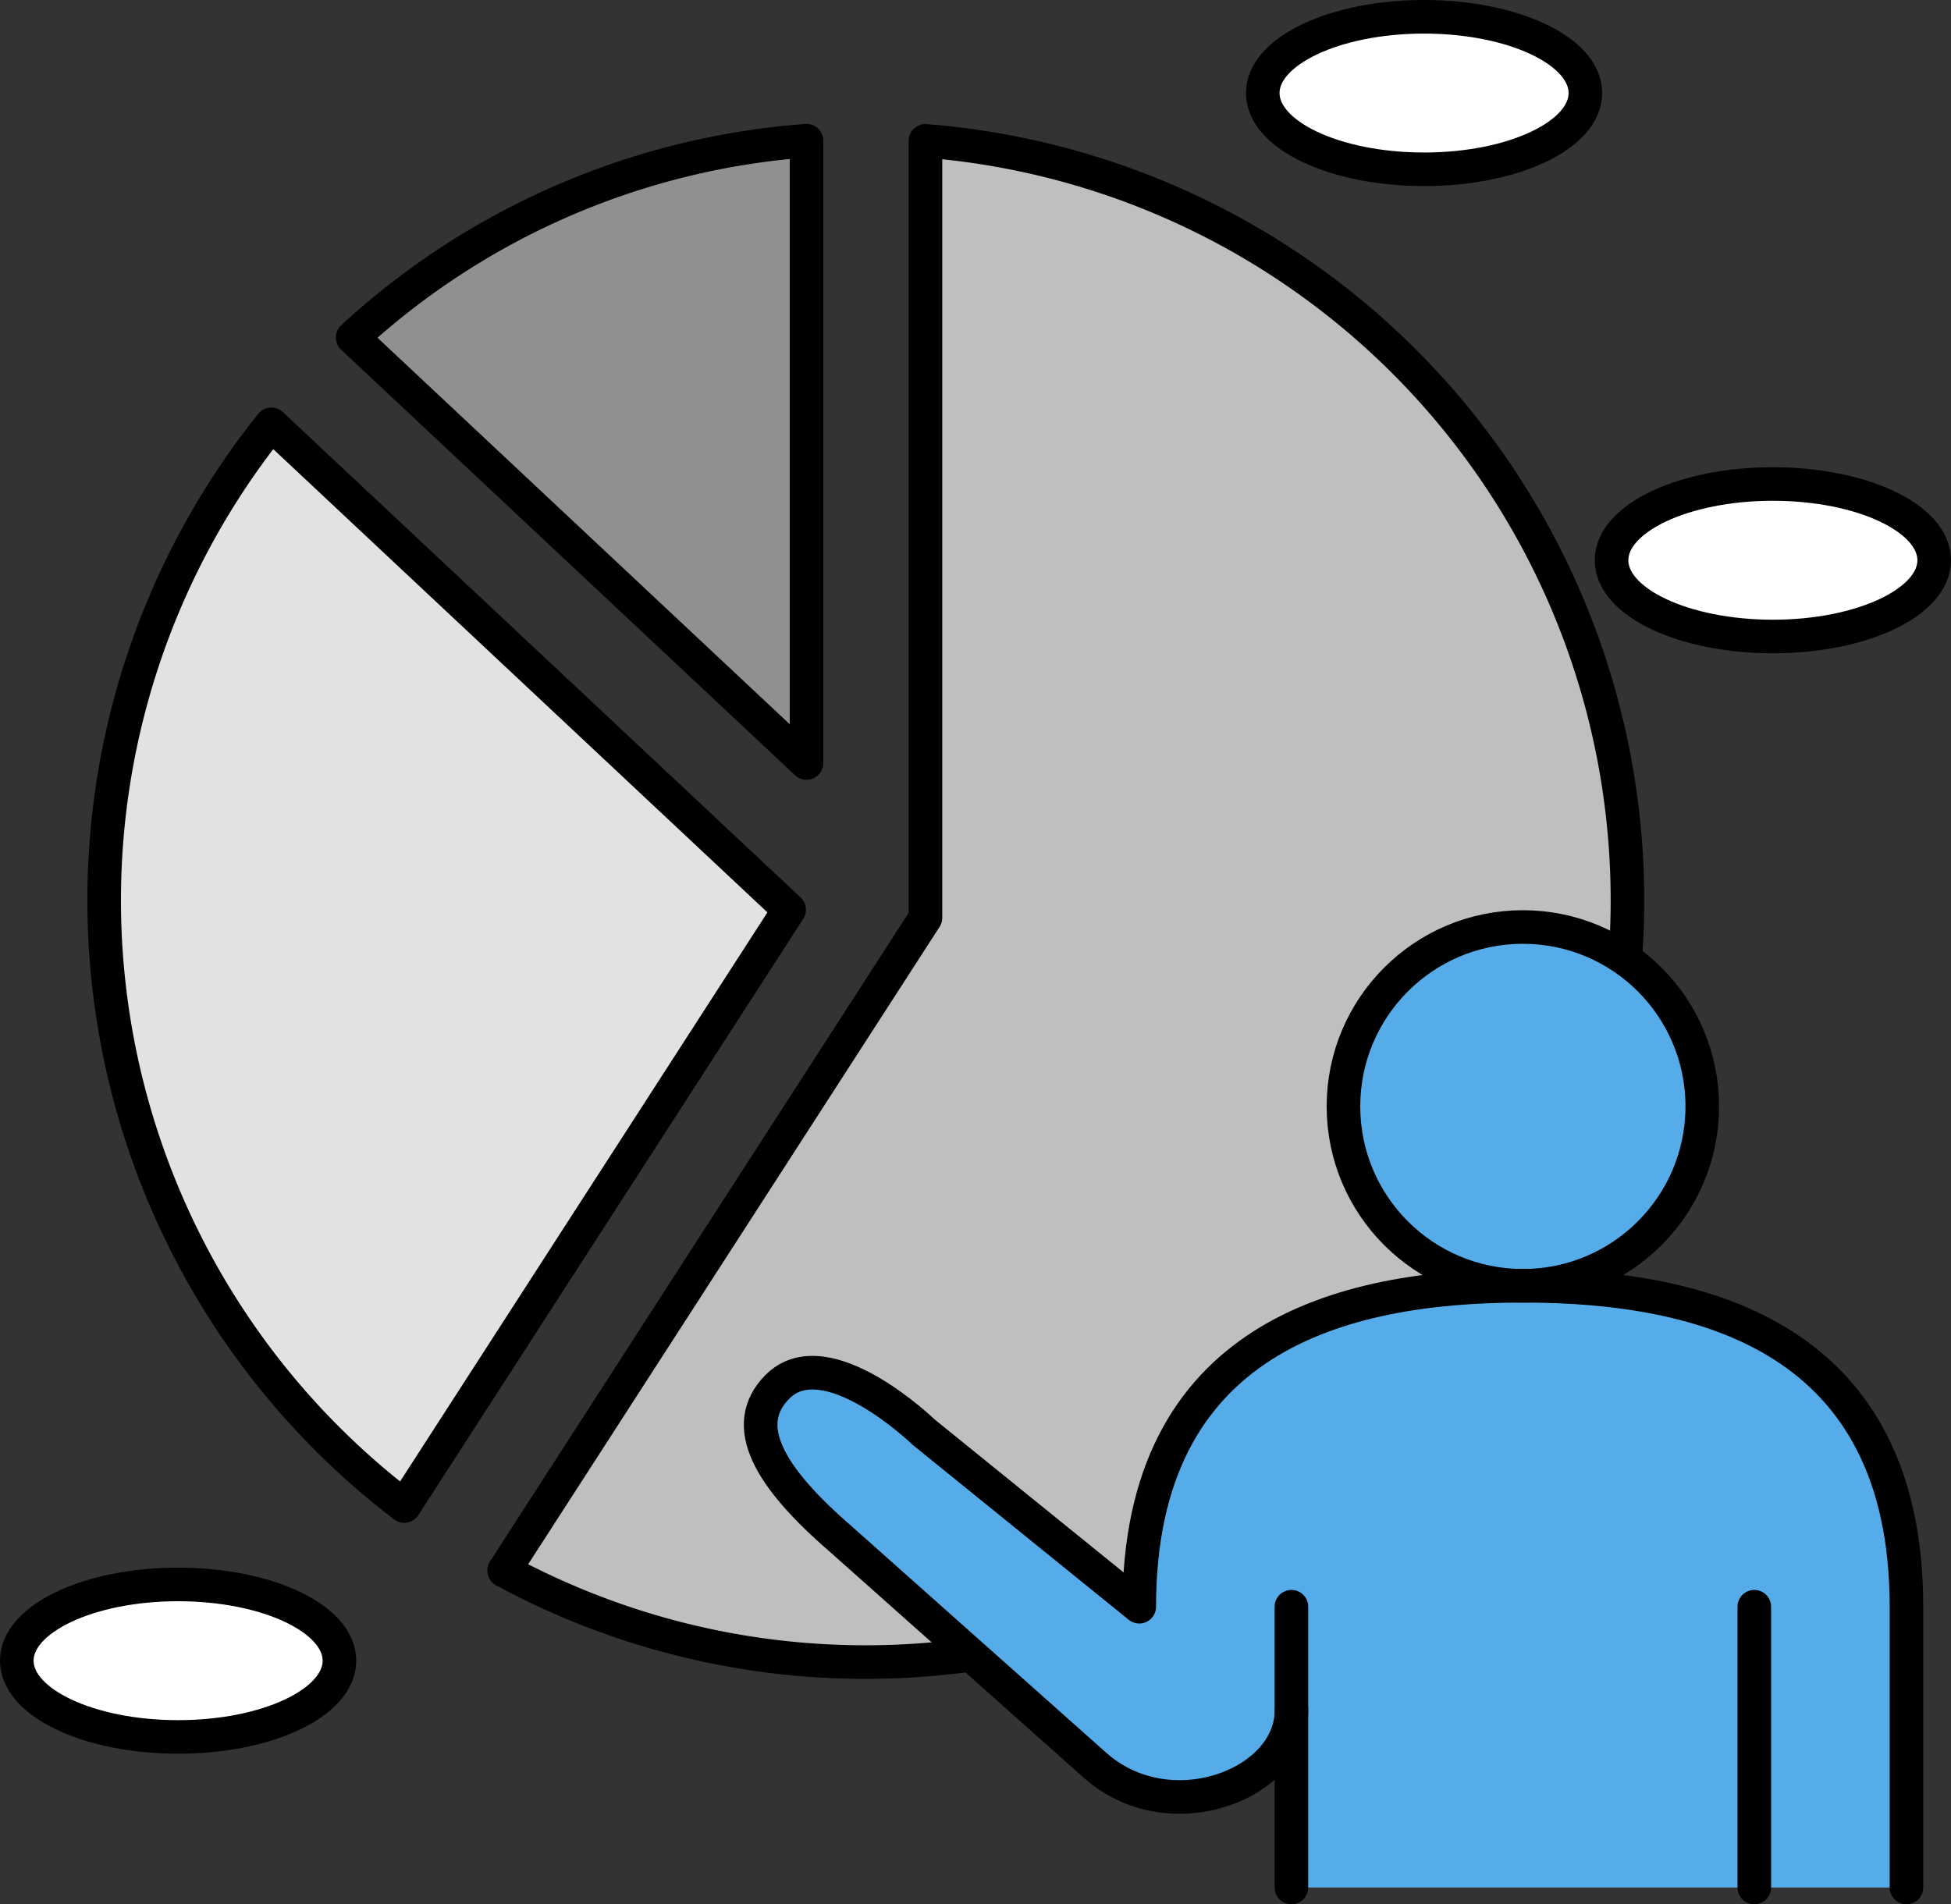
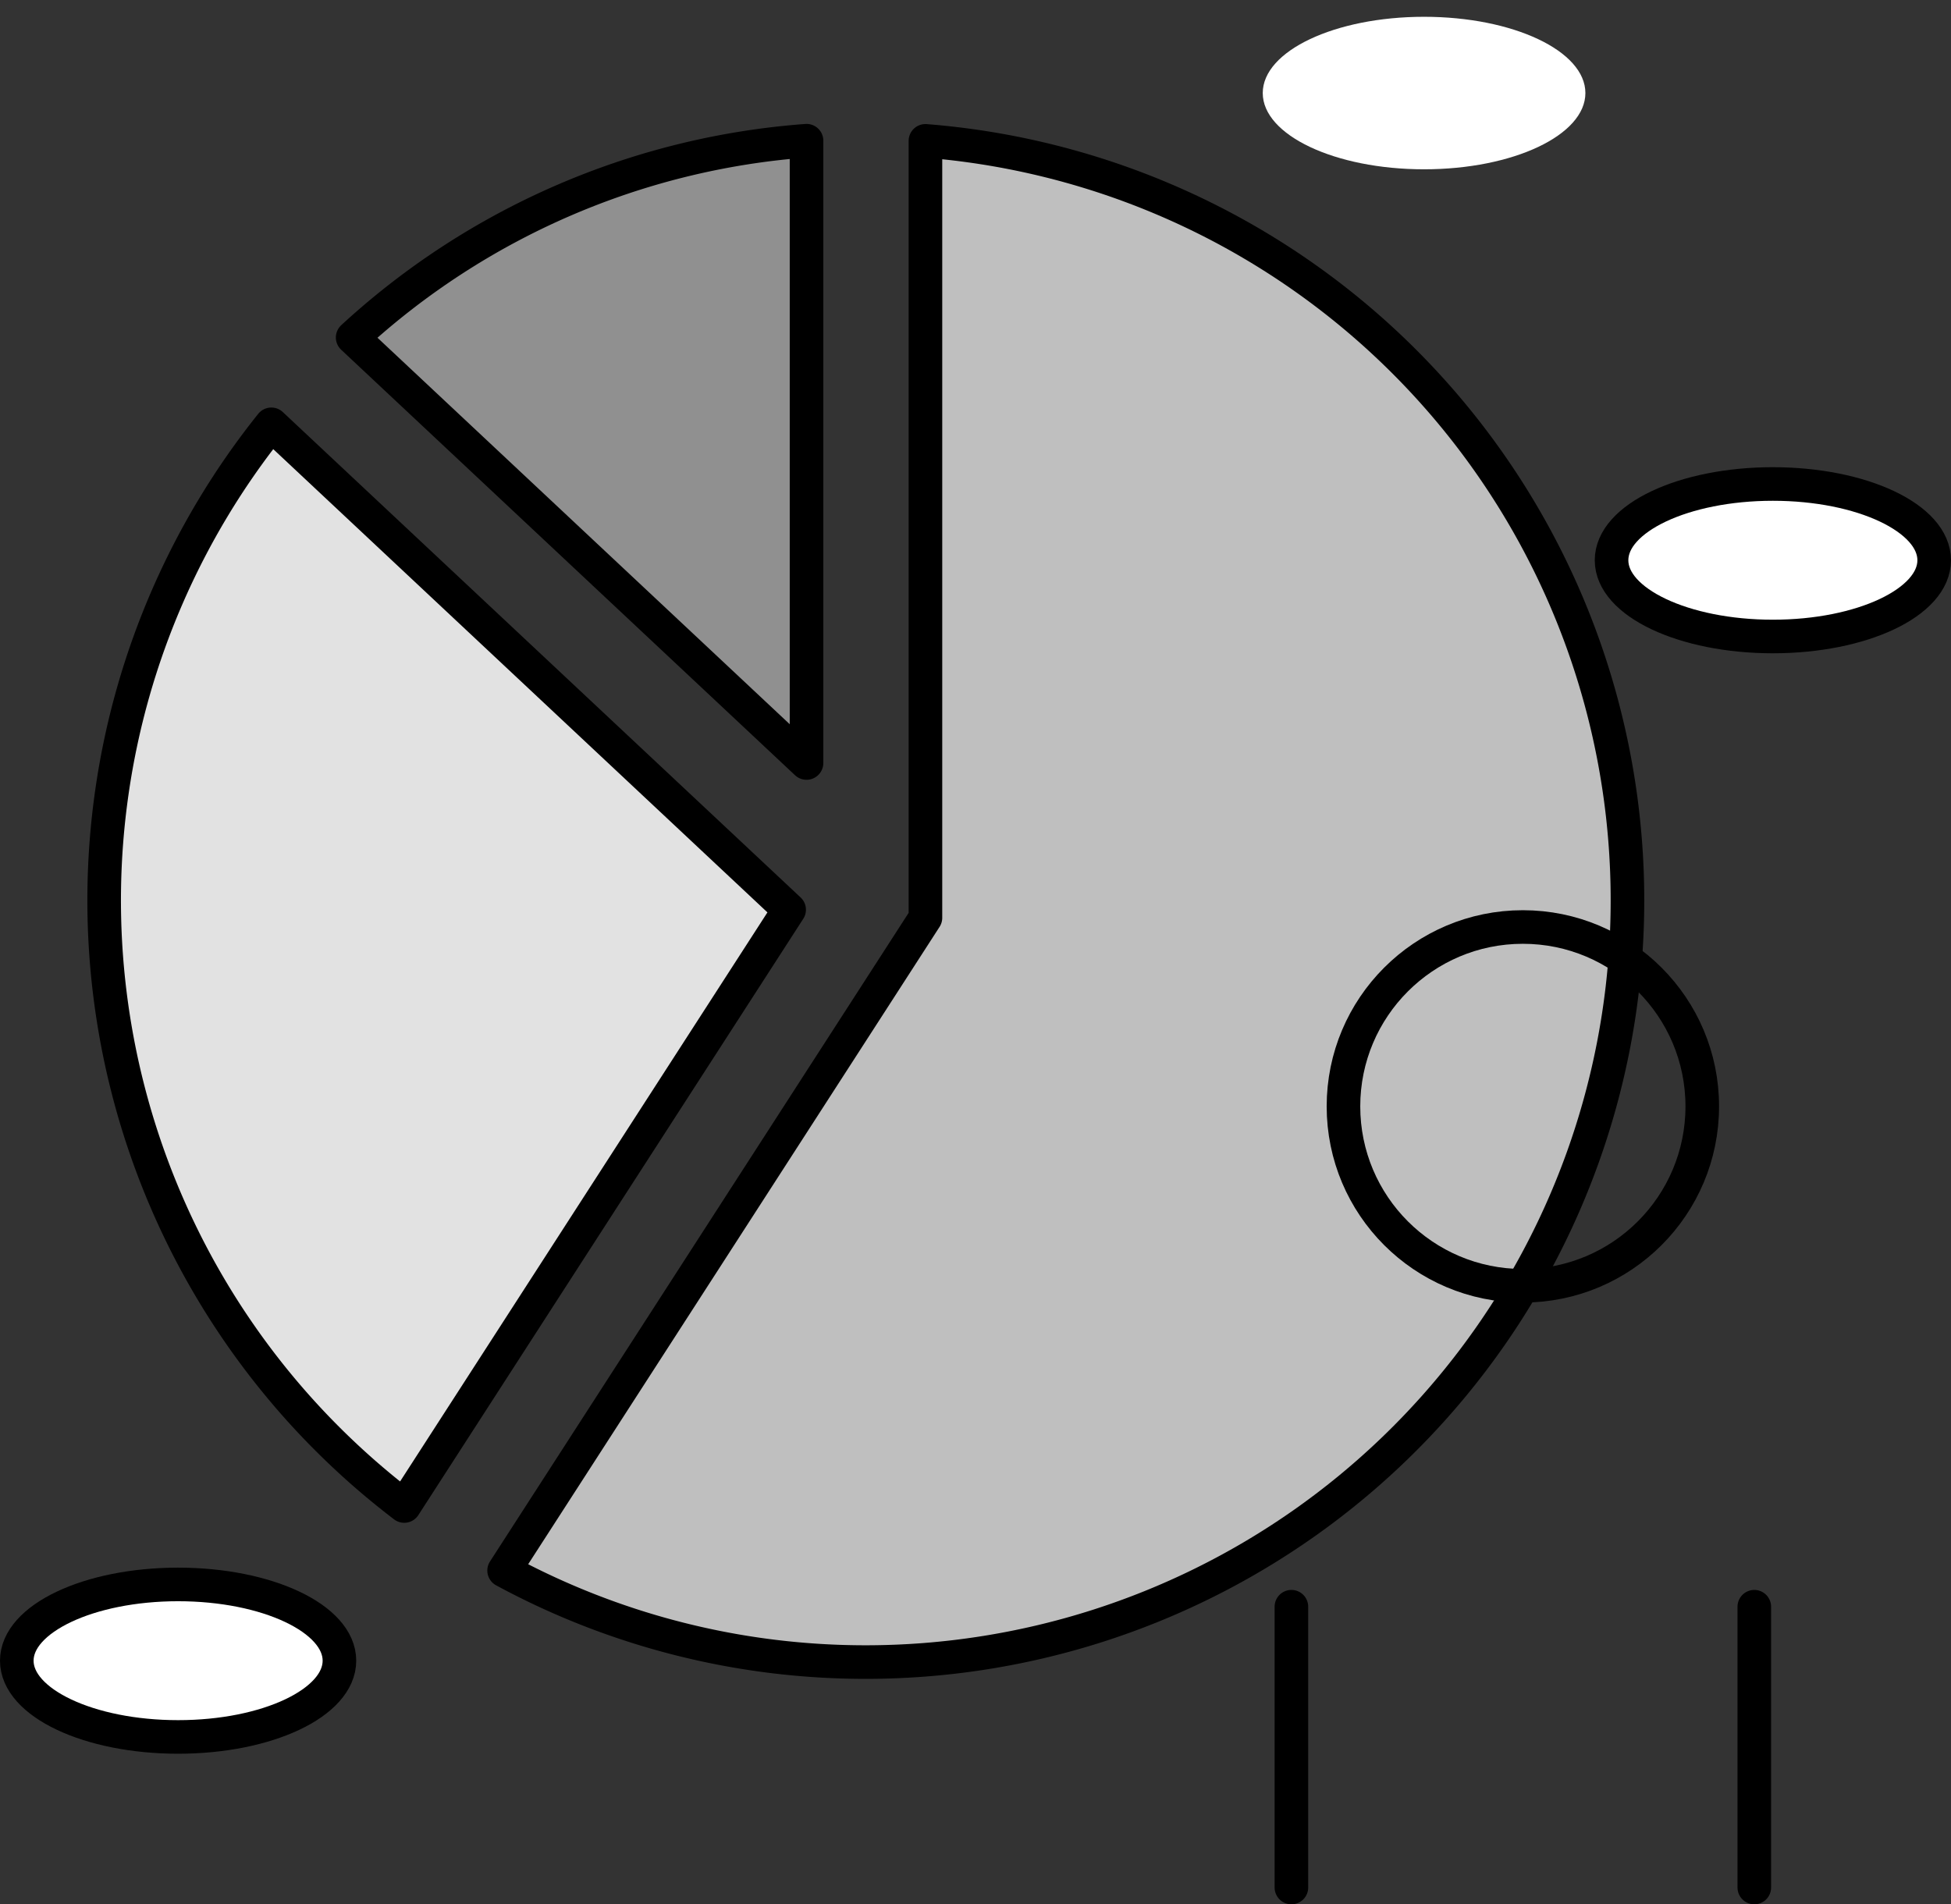
<svg xmlns="http://www.w3.org/2000/svg" width="115.254" height="112.506">
  <rect width="100%" height="100%" fill="#333333" stroke="none" />
  <path data-name="パス 17" d="M51.157 98.195a44.816 44.816 0 01-21.377-5.407l24.89-38.566v-45.9a45.006 45.006 0 01-3.513 89.873z" fill="#bfbfbf" stroke="#000" stroke-linecap="round" stroke-linejoin="round" stroke-width="1.984" />
  <path data-name="パス 18" d="M20.833 19.939A44.4 44.4 0 0147.645 8.313v36.764z" fill="#909090" stroke="#000" stroke-linecap="round" stroke-linejoin="round" stroke-width="1.984" />
  <path data-name="パス 19" d="M23.88 88.974a44.979 44.979 0 01-7.851-63.905l30.589 28.677z" fill="#e2e2e2" stroke="#000" stroke-linecap="round" stroke-linejoin="round" stroke-width="1.984" />
-   <path data-name="パス 20" d="M112.623 111.514v-16.59c0-15.863-11.845-18.961-22.661-18.961s-22.661 3.1-22.661 18.961L54.563 84.61s-5.774-5.584-8.647-2.669c-2.255 2.287-.467 5.339 3.75 8.984l14.955 13.306c4.386 4 11.67 1.227 11.67-3.172v10.455z" fill="#55ace8" />
  <g data-name="グループ 26" transform="translate(95.201 28.594)">
    <ellipse data-name="楕円形 13" cx="9.53" cy="4.505" rx="9.53" ry="4.505" fill="#fff" />
    <ellipse data-name="楕円形 14" cx="9.53" cy="4.505" rx="9.53" ry="4.505" fill="none" stroke="#000" stroke-linejoin="round" stroke-width="1.984" />
  </g>
  <g data-name="グループ 28" transform="translate(74.596 .992)">
    <ellipse data-name="楕円形 17" cx="9.53" cy="4.505" rx="9.53" ry="4.505" fill="#fff" />
-     <ellipse data-name="楕円形 18" cx="9.53" cy="4.505" rx="9.53" ry="4.505" fill="none" stroke="#000" stroke-linejoin="round" stroke-width="1.984" />
  </g>
  <g data-name="グループ 31" transform="translate(.992 93.608)">
    <ellipse data-name="楕円形 23" cx="9.53" cy="4.505" rx="9.53" ry="4.505" fill="#fff" />
    <ellipse data-name="楕円形 24" cx="9.53" cy="4.505" rx="9.53" ry="4.505" fill="none" stroke="#000" stroke-linejoin="round" stroke-width="1.984" />
  </g>
  <g data-name="グループ 61">
    <g data-name="グループ 59">
-       <circle data-name="楕円形 39" cx="10.598" cy="10.598" r="10.598" transform="rotate(-9.25 390.686 -454.525)" fill="#55ace8" />
-     </g>
+       </g>
    <g data-name="グループ 60" transform="translate(76.289 54.767)" stroke="#000" stroke-linecap="round" stroke-linejoin="round" stroke-width="1.984">
      <path data-name="線 28" fill="#fff" d="M27.345 56.747v-16.59" />
      <path data-name="線 29" fill="#fff" d="M0 40.157v16.59" />
      <circle data-name="楕円形 40" cx="10.598" cy="10.598" r="10.598" transform="translate(3.075)" fill="none" />
    </g>
  </g>
-   <path data-name="パス 66" d="M112.623 111.514v-16.59c0-15.863-11.845-18.961-22.661-18.961s-22.661 3.1-22.661 18.961L54.563 84.61s-5.774-5.584-8.647-2.669c-2.255 2.287-.467 5.339 3.75 8.984h0l14.955 13.306c4.386 4 11.67 1.227 11.67-3.172" fill="none" stroke="#000" stroke-linecap="round" stroke-linejoin="round" stroke-width="1.984" />
</svg>